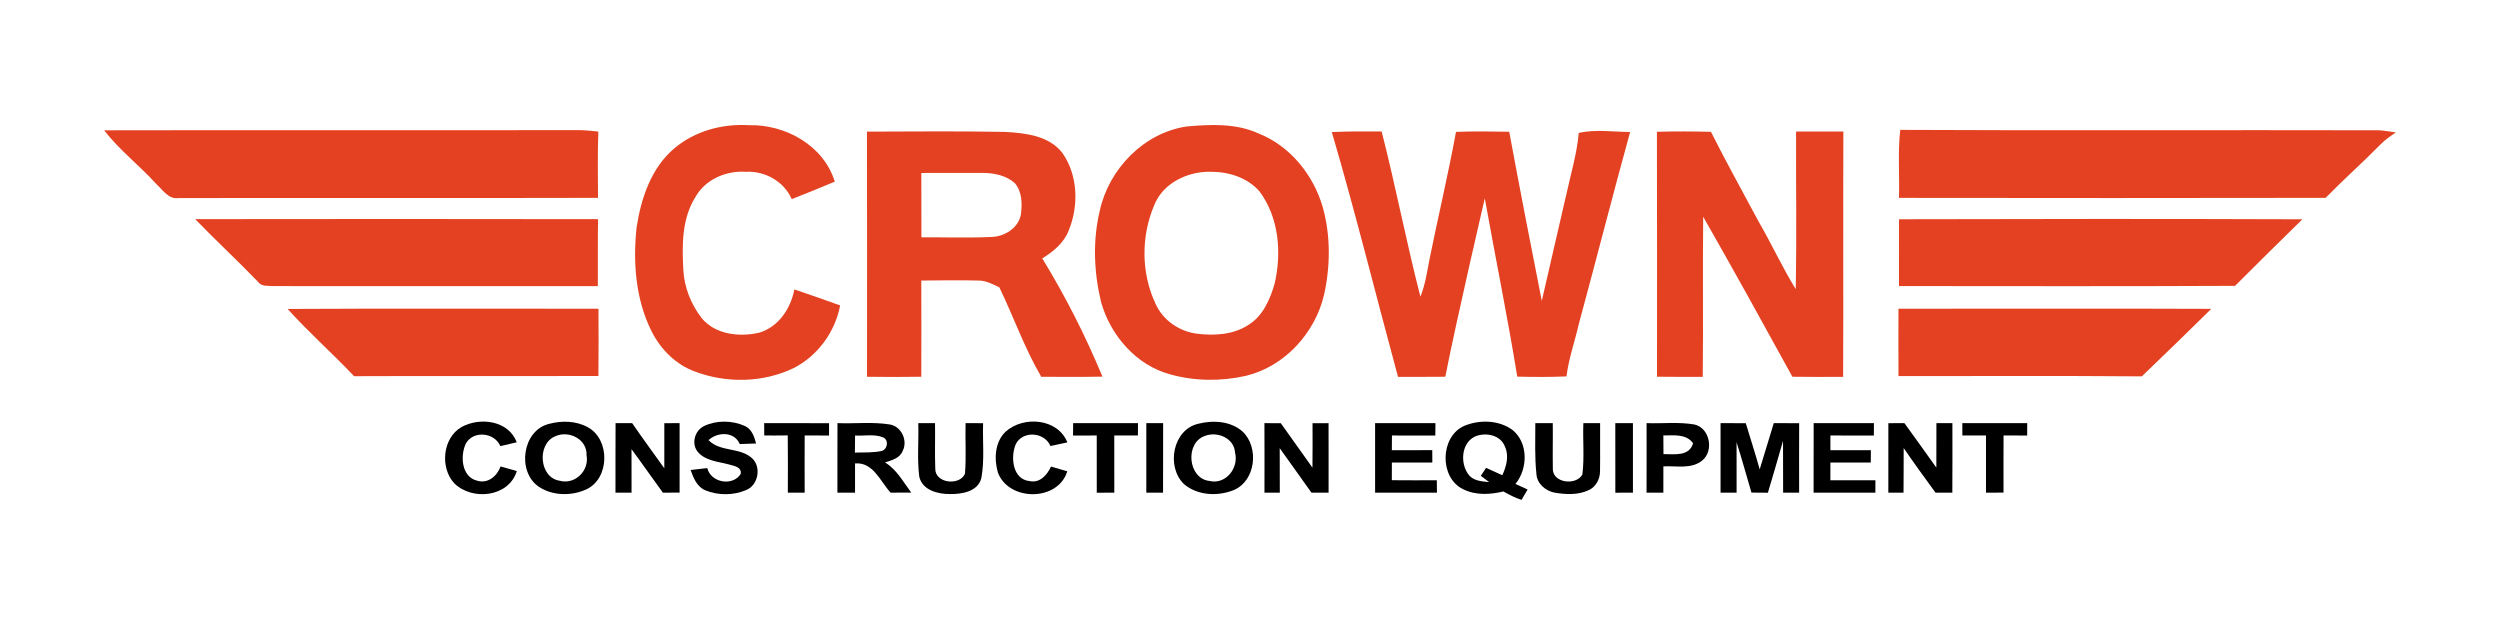
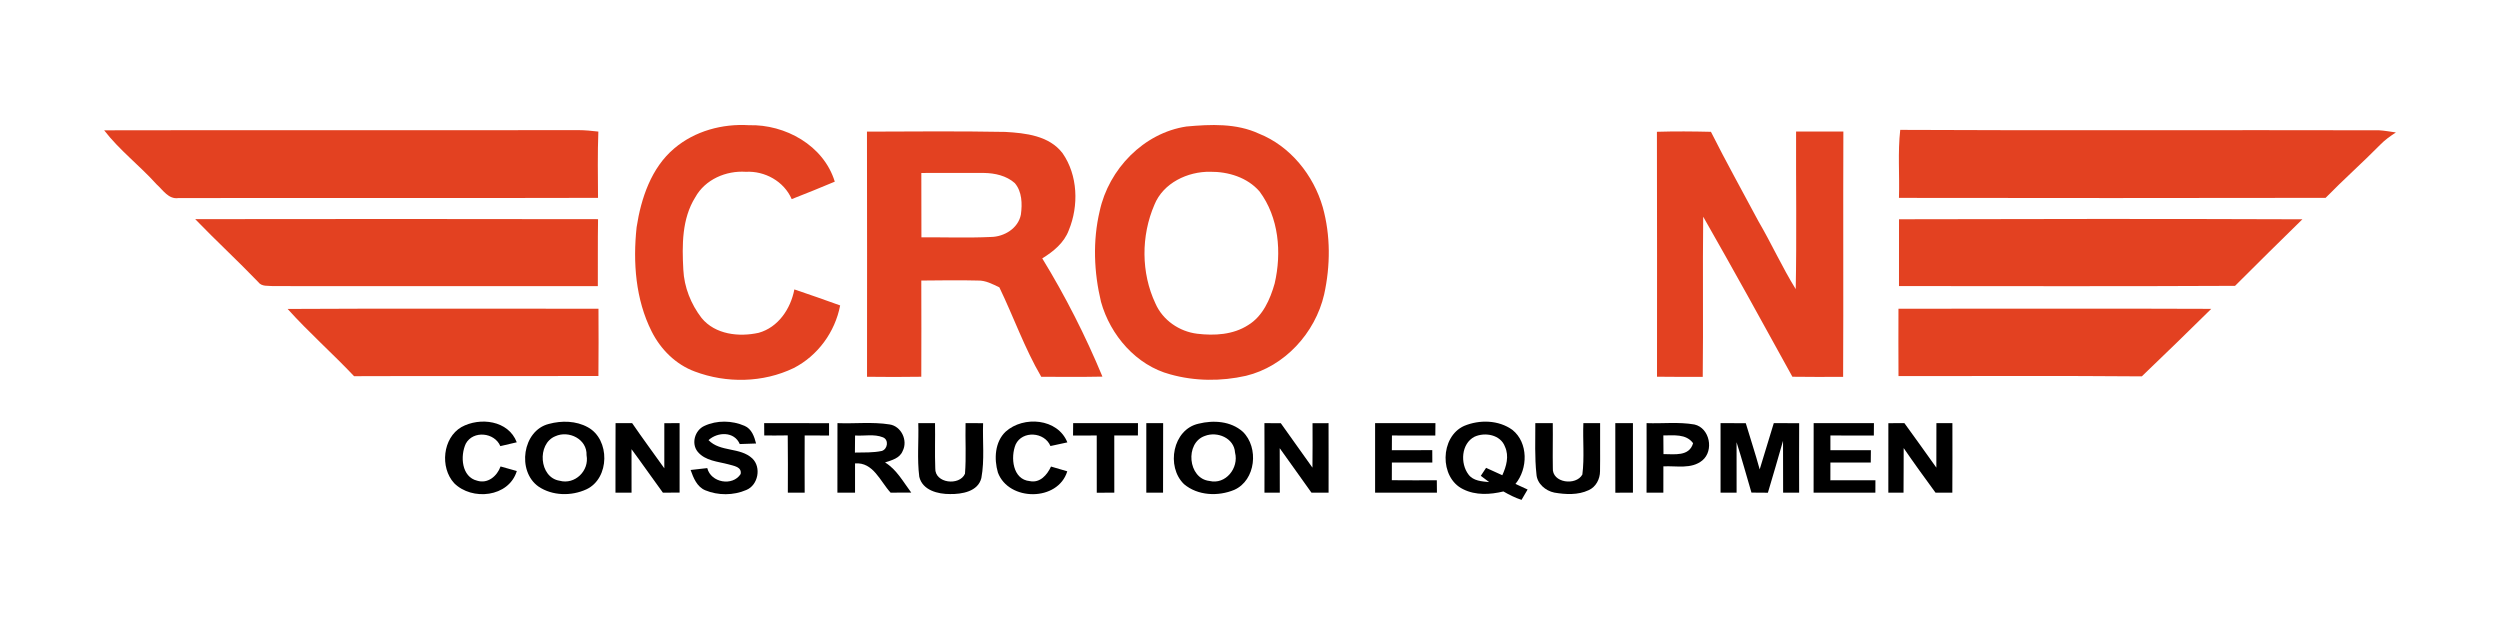
<svg xmlns="http://www.w3.org/2000/svg" xmlns:ns1="http://www.serif.com/" width="100%" height="100%" viewBox="0 0 1200 300" version="1.1" xml:space="preserve" style="fill-rule:evenodd;clip-rule:evenodd;stroke-linejoin:round;stroke-miterlimit:2;">
  <g id="_3-1" ns1:id="3-1"> </g>
  <g id="Crown" transform="matrix(1.542,0,0,2.041,1.13687e-13,1.42109e-14)">
    <g id="_4-1" ns1:id="4-1">
      <rect id="Crown1" ns1:id="Crown" x="0" y="0" width="778" height="147" style="fill:none;" />
      <g id="Crown2" ns1:id="Crown">
        <g id="Color" transform="matrix(0.943,0,0,0.955,22.157,3.293)">
          <g id="Construction-Equipment" ns1:id="Construction Equipment" transform="matrix(1.007,0,0,0.761,-2.837,18.184)">
            <path d="M130.74,109.78C136.79,106.48 146.15,107.58 148.88,114.7C147.09,115.12 145.29,115.54 143.5,115.94C141.59,111.47 134.57,110.79 132.18,115.13C130.28,119.14 130.78,125.93 135.91,127.13C139.4,128.2 142.44,125.64 143.57,122.52C145.34,123.03 147.12,123.53 148.9,124C146.27,132.52 134.17,133.7 128.34,127.91C123.66,122.84 124.59,113.31 130.74,109.78Z" style="fill-rule:nonzero;" />
            <path d="M159.42,108.75C163.59,107.64 168.33,107.72 172.18,109.83C179.53,113.78 179.39,126.35 171.74,129.91C166.83,132.16 160.54,132.07 155.99,129.01C148.88,124.06 150.73,110.87 159.42,108.75M161.5,112.75C155.44,115.18 156.18,126.11 162.93,127.14C167.93,128.51 172.72,123.92 171.76,118.88C171.98,113.66 165.91,110.74 161.5,112.75Z" style="fill-rule:nonzero;" />
            <path d="M197.25,108.52C198.91,108.51 200.59,108.5 202.26,108.5C202.24,115.99 202.24,123.48 202.26,130.97C200.43,130.98 198.61,131 196.79,131.01C193.32,126.34 189.99,121.58 186.5,116.93C186.5,121.62 186.49,126.31 186.51,131C184.75,131 183,131.01 181.24,131.01C181.26,123.51 181.22,116.01 181.27,108.51L186.71,108.51C190.14,113.44 193.73,118.25 197.25,123.12L197.25,108.52Z" style="fill-rule:nonzero;" />
            <path d="M210.38,109.4C214.47,107.51 219.45,107.61 223.56,109.38C225.88,110.36 226.75,112.84 227.33,115.09C225.54,115.18 223.76,115.24 221.98,115.27C220.2,111.13 214.73,111.29 211.74,114C215.6,117.93 222.09,116.22 226.1,119.93C229.13,122.8 228.01,128.59 224.11,130.14C219.91,131.93 214.87,131.95 210.65,130.22C207.93,129.08 206.8,126.23 205.87,123.66C207.69,123.43 209.51,123.24 211.33,123.05C212.52,127.8 219.65,129.01 222.27,124.98C222.73,122.61 219.94,122.33 218.3,121.84C214.82,120.92 210.67,120.72 208.19,117.76C205.98,115.07 207.29,110.77 210.38,109.4Z" style="fill-rule:nonzero;" />
            <path d="M229.98,108.49C237.07,108.53 244.16,108.48 251.25,108.52L251.25,112.51C248.58,112.5 245.92,112.5 243.26,112.49C243.22,118.66 243.25,124.83 243.26,131.01C241.42,131 239.58,130.99 237.74,130.99C237.76,124.81 237.79,118.64 237.71,112.47C235.14,112.52 232.57,112.5 230.01,112.5C229.99,111.16 229.99,109.83 229.98,108.49Z" style="fill-rule:nonzero;" />
            <path d="M254.01,108.5C259.69,108.72 265.45,108.04 271.09,108.92C274.92,109.47 277.17,114.12 275.38,117.52C274.44,119.88 271.78,120.51 269.61,121.22C273.42,123.51 275.57,127.53 278.19,130.97C275.94,130.99 273.68,131 271.43,131C268.03,127.35 265.72,121.04 259.77,121.54C259.74,124.7 259.75,127.85 259.77,131.01C257.84,131.01 255.91,131 253.99,131C254.02,123.5 253.97,116 254.01,108.5M259.78,112.5C259.76,114.34 259.74,116.19 259.73,118.03C262.67,117.96 265.66,118.11 268.56,117.5C270.5,116.89 270.92,113.84 268.88,113.08C266.02,111.95 262.79,112.71 259.78,112.5Z" style="fill-rule:nonzero;" />
            <path d="M296,108.49C297.92,108.5 299.83,108.51 301.75,108.52C301.54,114.42 302.27,120.42 301.18,126.26C300.09,130.67 294.75,131.51 290.91,131.45C286.99,131.48 281.88,130.26 280.83,125.86C280.08,120.12 280.69,114.28 280.5,108.51C282.33,108.5 284.16,108.5 285.99,108.51C286.08,113.37 285.88,118.24 286.07,123.11C285.88,128.02 294.05,128.87 295.81,124.88C296.25,119.44 295.87,113.95 296,108.49Z" style="fill-rule:nonzero;" />
            <path d="M309.15,111.25C314.98,106.08 326.21,106.92 329.37,114.73C327.52,115.15 325.67,115.53 323.83,115.91C321.88,111.31 314.62,110.84 312.43,115.38C310.67,119.56 311.43,126.77 317.05,127.26C320.4,127.95 322.74,125.27 324.01,122.55C325.78,123.05 327.57,123.55 329.34,124.09C326.29,133.94 310.13,133.85 306.6,124.49C305.3,120.08 305.59,114.56 309.15,111.25Z" style="fill-rule:nonzero;" />
-             <path d="M331.27,108.5C338.35,108.53 345.43,108.48 352.52,108.51C352.51,109.51 352.5,111.5 352.5,112.5L344.75,112.5C344.76,118.66 344.75,124.83 344.76,130.99C342.84,131 340.92,131.01 339.01,131.03C339,124.85 338.98,118.68 339,112.5C336.4,112.49 333.81,112.49 331.23,112.51C331.24,111.17 331.25,109.83 331.27,108.5Z" style="fill-rule:nonzero;" />
+             <path d="M331.27,108.5C338.35,108.53 345.43,108.48 352.52,108.51C352.51,109.51 352.5,111.5 352.5,112.5L344.75,112.5C344.76,118.66 344.75,124.83 344.76,130.99C342.84,131 340.92,131.01 339.01,131.03C339,124.85 338.98,118.68 339,112.5C336.4,112.49 333.81,112.49 331.23,112.51C331.24,111.17 331.25,109.83 331.27,108.5" style="fill-rule:nonzero;" />
            <path d="M372.38,108.68C377.24,107.48 382.95,107.83 386.86,111.27C392.23,116.36 391.14,126.99 384.09,130.09C378.83,132.26 372.12,132 367.62,128.25C361.67,122.6 363.89,110.52 372.38,108.68M374.45,112.64C367.85,114.87 368.86,126.45 375.95,127.21C381.24,128.49 385.65,123.04 384.34,118.04C384.04,113.29 378.49,111.08 374.45,112.64Z" style="fill-rule:nonzero;" />
            <path d="M393.97,108.5C395.76,108.5 397.55,108.51 399.34,108.53C402.81,113.31 406.26,118.1 409.71,122.9C409.77,118.11 409.76,113.31 409.74,108.52C411.48,108.51 413.23,108.5 414.99,108.51C415.03,116.01 414.99,123.51 415,131.01C413.12,131 411.25,130.99 409.38,130.99C405.96,126.16 402.41,121.43 398.98,116.61C399.02,121.41 398.99,126.21 399.01,131.01L393.98,131.01C394.02,123.51 393.99,116 393.97,108.5Z" style="fill-rule:nonzero;" />
            <path d="M459.43,109.4C464.45,107.33 470.72,107.45 475.25,110.68C480.51,114.83 480.37,123.25 476.26,128.17C477.58,128.78 478.91,129.38 480.24,129.98C479.57,131.09 478.91,132.21 478.25,133.33C476.16,132.67 474.21,131.68 472.31,130.61C467.98,131.64 463.22,131.92 459.12,129.89C451.26,126.17 451.49,112.92 459.43,109.4M462.82,112.91C458.48,115.13 458.1,121.53 460.86,125.12C462.43,127.23 465.25,127.35 467.64,127.58C466.73,126.89 465.82,126.21 464.9,125.55C465.48,124.69 466.05,123.83 466.63,122.97C468.41,123.75 470.17,124.57 471.95,125.36C473.27,122.5 474.23,119.18 472.83,116.14C471.39,112.23 466.27,111.34 462.82,112.91Z" style="fill-rule:nonzero;" />
            <path d="M482.77,108.49C484.67,108.5 486.58,108.5 488.49,108.5C488.56,113.34 488.42,118.17 488.51,123.01C488.17,127.89 496.14,128.85 498.19,125.13C498.9,119.63 498.29,114.04 498.52,108.51L504.01,108.51C503.96,113.7 504.07,118.89 503.98,124.07C503.98,126.61 502.62,129.17 500.24,130.2C496.75,131.82 492.7,131.6 489,130.98C486.13,130.4 483.33,128.1 483.14,125.02C482.53,119.53 482.79,114 482.77,108.49Z" style="fill-rule:nonzero;" />
            <path d="M560.94,108.5C563.71,108.5 566.48,108.51 569.26,108.52C569.21,116.01 569.25,123.51 569.25,131C567.49,131 565.74,131 564,131.01C563.98,125.42 564.01,119.82 563.97,114.23C562.36,119.84 560.69,125.43 559.01,131.02C557.21,131.01 555.41,130.99 553.62,130.98C552,125.54 550.48,120.08 548.74,114.68C548.75,120.12 548.74,125.56 548.75,131C546.98,130.99 545.24,130.99 543.49,131C543.5,123.5 543.51,116 543.49,108.5C546.24,108.51 549,108.49 551.76,108.52C553.26,113.51 554.93,118.45 556.32,123.47C557.83,118.47 559.4,113.49 560.94,108.5Z" style="fill-rule:nonzero;" />
            <path d="M574.01,108.5C580.59,108.52 587.18,108.49 593.77,108.51C593.76,109.84 593.74,111.18 593.74,112.51C588.99,112.49 584.24,112.5 579.5,112.5C579.49,114.09 579.49,115.67 579.5,117.26C583.92,117.25 588.34,117.26 592.77,117.25C592.75,118.58 592.74,119.91 592.73,121.24C588.32,121.24 583.91,121.24 579.5,121.25C579.49,123.17 579.49,125.08 579.49,127C584.41,126.99 589.33,127.01 594.26,126.98C594.25,128.32 594.24,129.66 594.24,131C587.49,131 580.74,130.99 573.99,131.01C574.02,123.5 573.99,116 574.01,108.5Z" style="fill-rule:nonzero;" />
-             <path d="M622.74,108.51C629.83,108.49 636.92,108.51 644.02,108.51C644,109.84 644,111.18 644,112.51C641.41,112.49 638.84,112.5 636.26,112.49C636.22,118.65 636.25,124.81 636.25,130.98C634.33,130.99 632.41,131 630.5,131.01L630.5,112.49C627.92,112.49 625.34,112.5 622.76,112.5C622.76,111.5 622.75,109.51 622.74,108.51Z" style="fill-rule:nonzero;" />
            <path d="M355.25,108.5L360.77,108.5C360.74,116 360.75,123.51 360.74,131.01C358.91,131 357.08,131 355.25,131C355.26,123.5 355.25,116 355.25,108.5Z" style="fill-rule:nonzero;" />
            <path d="M430.25,131C430.24,123.5 430.25,116.01 430.25,108.51C436.84,108.51 443.43,108.5 450.03,108.51C450.01,109.84 449.99,111.18 449.99,112.52C445.25,112.49 440.51,112.52 435.77,112.5C435.76,114.08 435.75,115.67 435.74,117.27C440.16,117.25 444.57,117.25 448.99,117.24C448.99,118.57 449,119.9 449.01,121.24C444.59,121.24 440.17,121.25 435.75,121.25C435.74,123.15 435.74,125.06 435.73,126.97C440.65,127.03 445.56,126.99 450.48,126.99C450.49,128.33 450.5,129.67 450.52,131.01C443.76,131 437.01,131 430.25,131Z" style="fill-rule:nonzero;" />
            <path d="M508.99,108.51C510.91,108.51 512.84,108.5 514.77,108.5C514.74,115.99 514.74,123.49 514.77,130.99C512.84,131 510.91,131.01 509,131.02C509,123.51 509.01,116.01 508.99,108.51Z" style="fill-rule:nonzero;" />
            <path d="M519.24,108.5C524.46,108.69 529.75,108.05 534.93,108.94C539.95,110.06 541.41,117.39 537.52,120.57C533.93,123.48 529,122.26 524.75,122.49C524.75,125.33 524.74,128.16 524.74,131C522.9,131 521.06,131 519.23,131.01C519.27,123.5 519.24,116 519.24,108.5M524.74,112.48C524.74,114.49 524.75,116.5 524.78,118.52C528.32,118.5 533.23,119.39 534.49,114.99C532.15,111.88 528.15,112.5 524.74,112.48Z" style="fill-rule:nonzero;" />
            <path d="M598.5,108.52C600.24,108.51 602,108.5 603.75,108.49C607.28,113.27 610.75,118.09 614.23,122.9C614.23,118.1 614.24,113.3 614.25,108.5C615.99,108.51 617.74,108.51 619.49,108.51C619.48,116 619.54,123.5 619.47,131L613.96,131C610.43,126.23 606.9,121.45 603.52,116.57C603.48,121.38 603.53,126.19 603.47,131.01C601.8,131 600.14,131 598.49,131C598.51,123.51 598.49,116.01 598.5,108.52Z" style="fill-rule:nonzero;" />
          </g>
          <g id="Crown3" ns1:id="Crown" transform="matrix(1.007,0,0,0.761,-2.837,18.184)">
            <path d="M200.51,19.6C207.27,13.94 216.29,11.56 225.01,12.09C236.85,11.78 249.48,18.59 253.13,30.36C248.45,32.3 243.74,34.19 239.01,36.01C236.47,30.23 230.18,26.83 223.97,27.17C217.5,26.74 210.65,29.62 207.4,35.41C202.99,42.37 203.05,50.9 203.48,58.83C203.75,64.5 205.99,70.02 209.47,74.48C213.94,79.85 221.75,80.68 228.19,79.27C234.59,77.5 238.67,71.51 239.88,65.23C244.91,66.89 249.9,68.65 254.89,70.41C253.22,79.05 247.51,86.73 239.64,90.69C229.6,95.46 217.61,95.65 207.25,91.8C201.03,89.54 196.06,84.66 193.09,78.81C187.83,68.49 186.93,56.46 188.17,45.1C189.63,35.71 192.98,25.85 200.51,19.6Z" style="fill:rgb(227,65,33);fill-rule:nonzero;" />
            <path d="M368.42,12.51C376.35,11.8 384.74,11.42 392.17,14.82C402.4,18.84 410.06,28.2 413.1,38.64C415.68,47.81 415.61,57.58 413.55,66.84C410.61,79.39 400.55,90.18 387.91,93.19C379.78,95 371.14,94.95 363.1,92.72C351.99,89.81 343.46,80.1 340.4,69.25C338.07,59.68 337.66,49.53 339.96,39.91C342.93,26.26 354.42,14.58 368.42,12.51M376.19,27.16C368.84,27.04 360.79,30.76 357.9,37.85C353.51,47.89 353.51,59.89 358.25,69.8C360.65,75.22 366.11,78.87 371.92,79.57C377.58,80.24 383.7,79.92 388.64,76.77C393.43,73.9 395.85,68.45 397.33,63.29C399.67,53.29 398.71,41.91 392.36,33.52C388.36,28.97 382.09,27.1 376.19,27.16Z" style="fill:rgb(227,65,33);fill-rule:nonzero;" />
            <path d="M263.68,14.17C278.78,14.12 293.9,13.98 309,14.26C315.65,14.63 323.4,15.46 327.79,21.14C332.83,28.28 333.15,38.15 329.84,46.08C328.3,50.18 324.76,52.98 321.14,55.19C328.7,67.38 335.31,80.22 340.87,93.45C334.18,93.58 327.49,93.54 320.81,93.5C315.35,84.28 311.77,74.16 307.08,64.56C304.84,63.51 302.58,62.29 300.03,62.36C293.85,62.19 287.67,62.32 281.49,62.36C281.52,72.74 281.53,83.11 281.49,93.49C275.56,93.6 269.63,93.56 263.7,93.5C263.72,67.06 263.73,40.61 263.68,14.17M281.5,27.55C281.52,34.49 281.52,41.43 281.53,48.37C289.1,48.33 296.68,48.6 304.25,48.26C308.61,48.22 313.27,45.51 314.14,40.99C314.61,37.56 314.53,33.59 312.15,30.84C309.4,28.41 305.6,27.59 302.02,27.54C295.18,27.47 288.34,27.57 281.5,27.55Z" style="fill:rgb(227,65,33);fill-rule:nonzero;" />
-             <path d="M416.06,14.32C421.5,14.04 426.94,14.11 432.39,14.11C437,31.83 440.46,49.84 445.1,67.56C446.63,63.85 447.24,59.87 447.99,55.95C450.82,42.03 454.18,28.22 456.77,14.25C462.58,14.03 468.4,14.11 474.22,14.21C477.64,32.48 481.24,50.71 484.89,68.94C487.6,57.18 490.39,45.45 493.12,33.7C494.53,27.35 496.45,21.08 497,14.57C502.56,13.38 508.23,14.24 513.85,14.29C508.06,34.96 502.71,55.77 497.01,76.48C495.71,82.12 493.71,87.61 492.98,93.38C487.6,93.62 482.22,93.57 476.84,93.45C473.87,75.13 469.5,54.026 466.21,35.756C466.21,35.756 456.98,74.79 453.26,93.49C448.09,93.56 442.93,93.5 437.76,93.52C430.5,67.13 423.86,40.55 416.06,14.32Z" style="fill:rgb(227,65,33);fill-rule:nonzero;" />
            <path d="M522.63,14.22C528.53,14.04 534.44,14.09 540.34,14.23C545.3,23.99 550.7,33.51 555.89,43.14C560.17,50.36 563.67,58.02 568.13,65.13C568.47,48.14 568.18,31.13 568.25,14.13C573.42,14.13 578.58,14.16 583.75,14.13C583.64,40.59 583.8,67.06 583.67,93.52C578.12,93.57 572.58,93.55 567.04,93.49C557.4,76.17 547.72,58.86 537.8,41.7C537.59,58.97 537.86,76.24 537.65,93.52C532.65,93.52 527.65,93.56 522.66,93.48C522.66,67.06 522.71,40.64 522.63,14.22Z" style="fill:rgb(227,65,33);fill-rule:nonzero;" />
          </g>
          <g id="Wings" transform="matrix(0.608,0,0,0.459,0,0)">
            <g transform="matrix(1.657,0,0,1.657,-4.668,39.585)">
              <path d="M13.62,13.77C65.41,13.66 117.21,13.79 169,13.71C171.19,13.72 173.37,13.93 175.55,14.18C175.27,21.33 175.4,28.49 175.44,35.64C129.6,35.77 83.77,35.62 37.93,35.71C34.72,36.17 32.88,33.09 30.78,31.24C25.28,25.19 18.66,20.24 13.62,13.77Z" style="fill:rgb(227,65,33);fill-rule:nonzero;" />
            </g>
            <g transform="matrix(1.657,0,0,1.657,-4.668,39.585)">
              <path d="M601.7,35.65C601.94,28.31 601.28,20.94 602.12,13.63C654.41,13.89 706.71,13.63 759.01,13.76C760.86,13.87 762.68,14.21 764.53,14.46C762.72,15.63 760.95,16.85 759.44,18.39C753.58,24.27 747.33,29.74 741.49,35.64C694.89,35.73 648.3,35.71 601.7,35.65Z" style="fill:rgb(227,65,33);fill-rule:nonzero;" />
            </g>
            <g transform="matrix(1.657,0,0,1.657,-4.668,39.585)">
              <path d="M43.45,42.53C87.45,42.47 131.45,42.46 175.45,42.54C175.33,49.76 175.42,56.99 175.38,64.22C139.93,64.22 104.47,64.25 69.02,64.21C67.35,64.05 65.24,64.45 64.11,62.9C57.36,55.97 50.21,49.45 43.45,42.53Z" style="fill:rgb(227,65,33);fill-rule:nonzero;" />
            </g>
            <g transform="matrix(1.657,0,0,1.657,-4.668,39.585)">
              <path d="M601.72,42.57C645.77,42.45 689.84,42.42 733.89,42.58C726.47,49.7 719.16,56.93 711.82,64.13C675.11,64.31 638.41,64.22 601.71,64.2C601.73,56.99 601.69,49.78 601.72,42.57Z" style="fill:rgb(227,65,33);fill-rule:nonzero;" />
            </g>
            <g transform="matrix(1.657,0,0,1.657,-4.668,39.585)">
              <path d="M73.74,71.61C107.69,71.42 141.64,71.56 175.59,71.54C175.63,78.8 175.64,86.06 175.57,93.31C148.88,93.4 122.2,93.27 95.51,93.38C88.41,85.96 80.65,79.2 73.74,71.61Z" style="fill:rgb(227,65,33);fill-rule:nonzero;" />
            </g>
            <g transform="matrix(1.657,0,0,1.657,-4.668,39.585)">
              <path d="M601.54,71.54C635.7,71.55 669.86,71.44 704.03,71.58C696.5,78.93 688.91,86.21 681.27,93.44C654.7,93.21 628.13,93.38 601.55,93.35C601.47,86.08 601.55,78.81 601.54,71.54Z" style="fill:rgb(227,65,33);fill-rule:nonzero;" />
            </g>
          </g>
        </g>
      </g>
    </g>
  </g>
</svg>